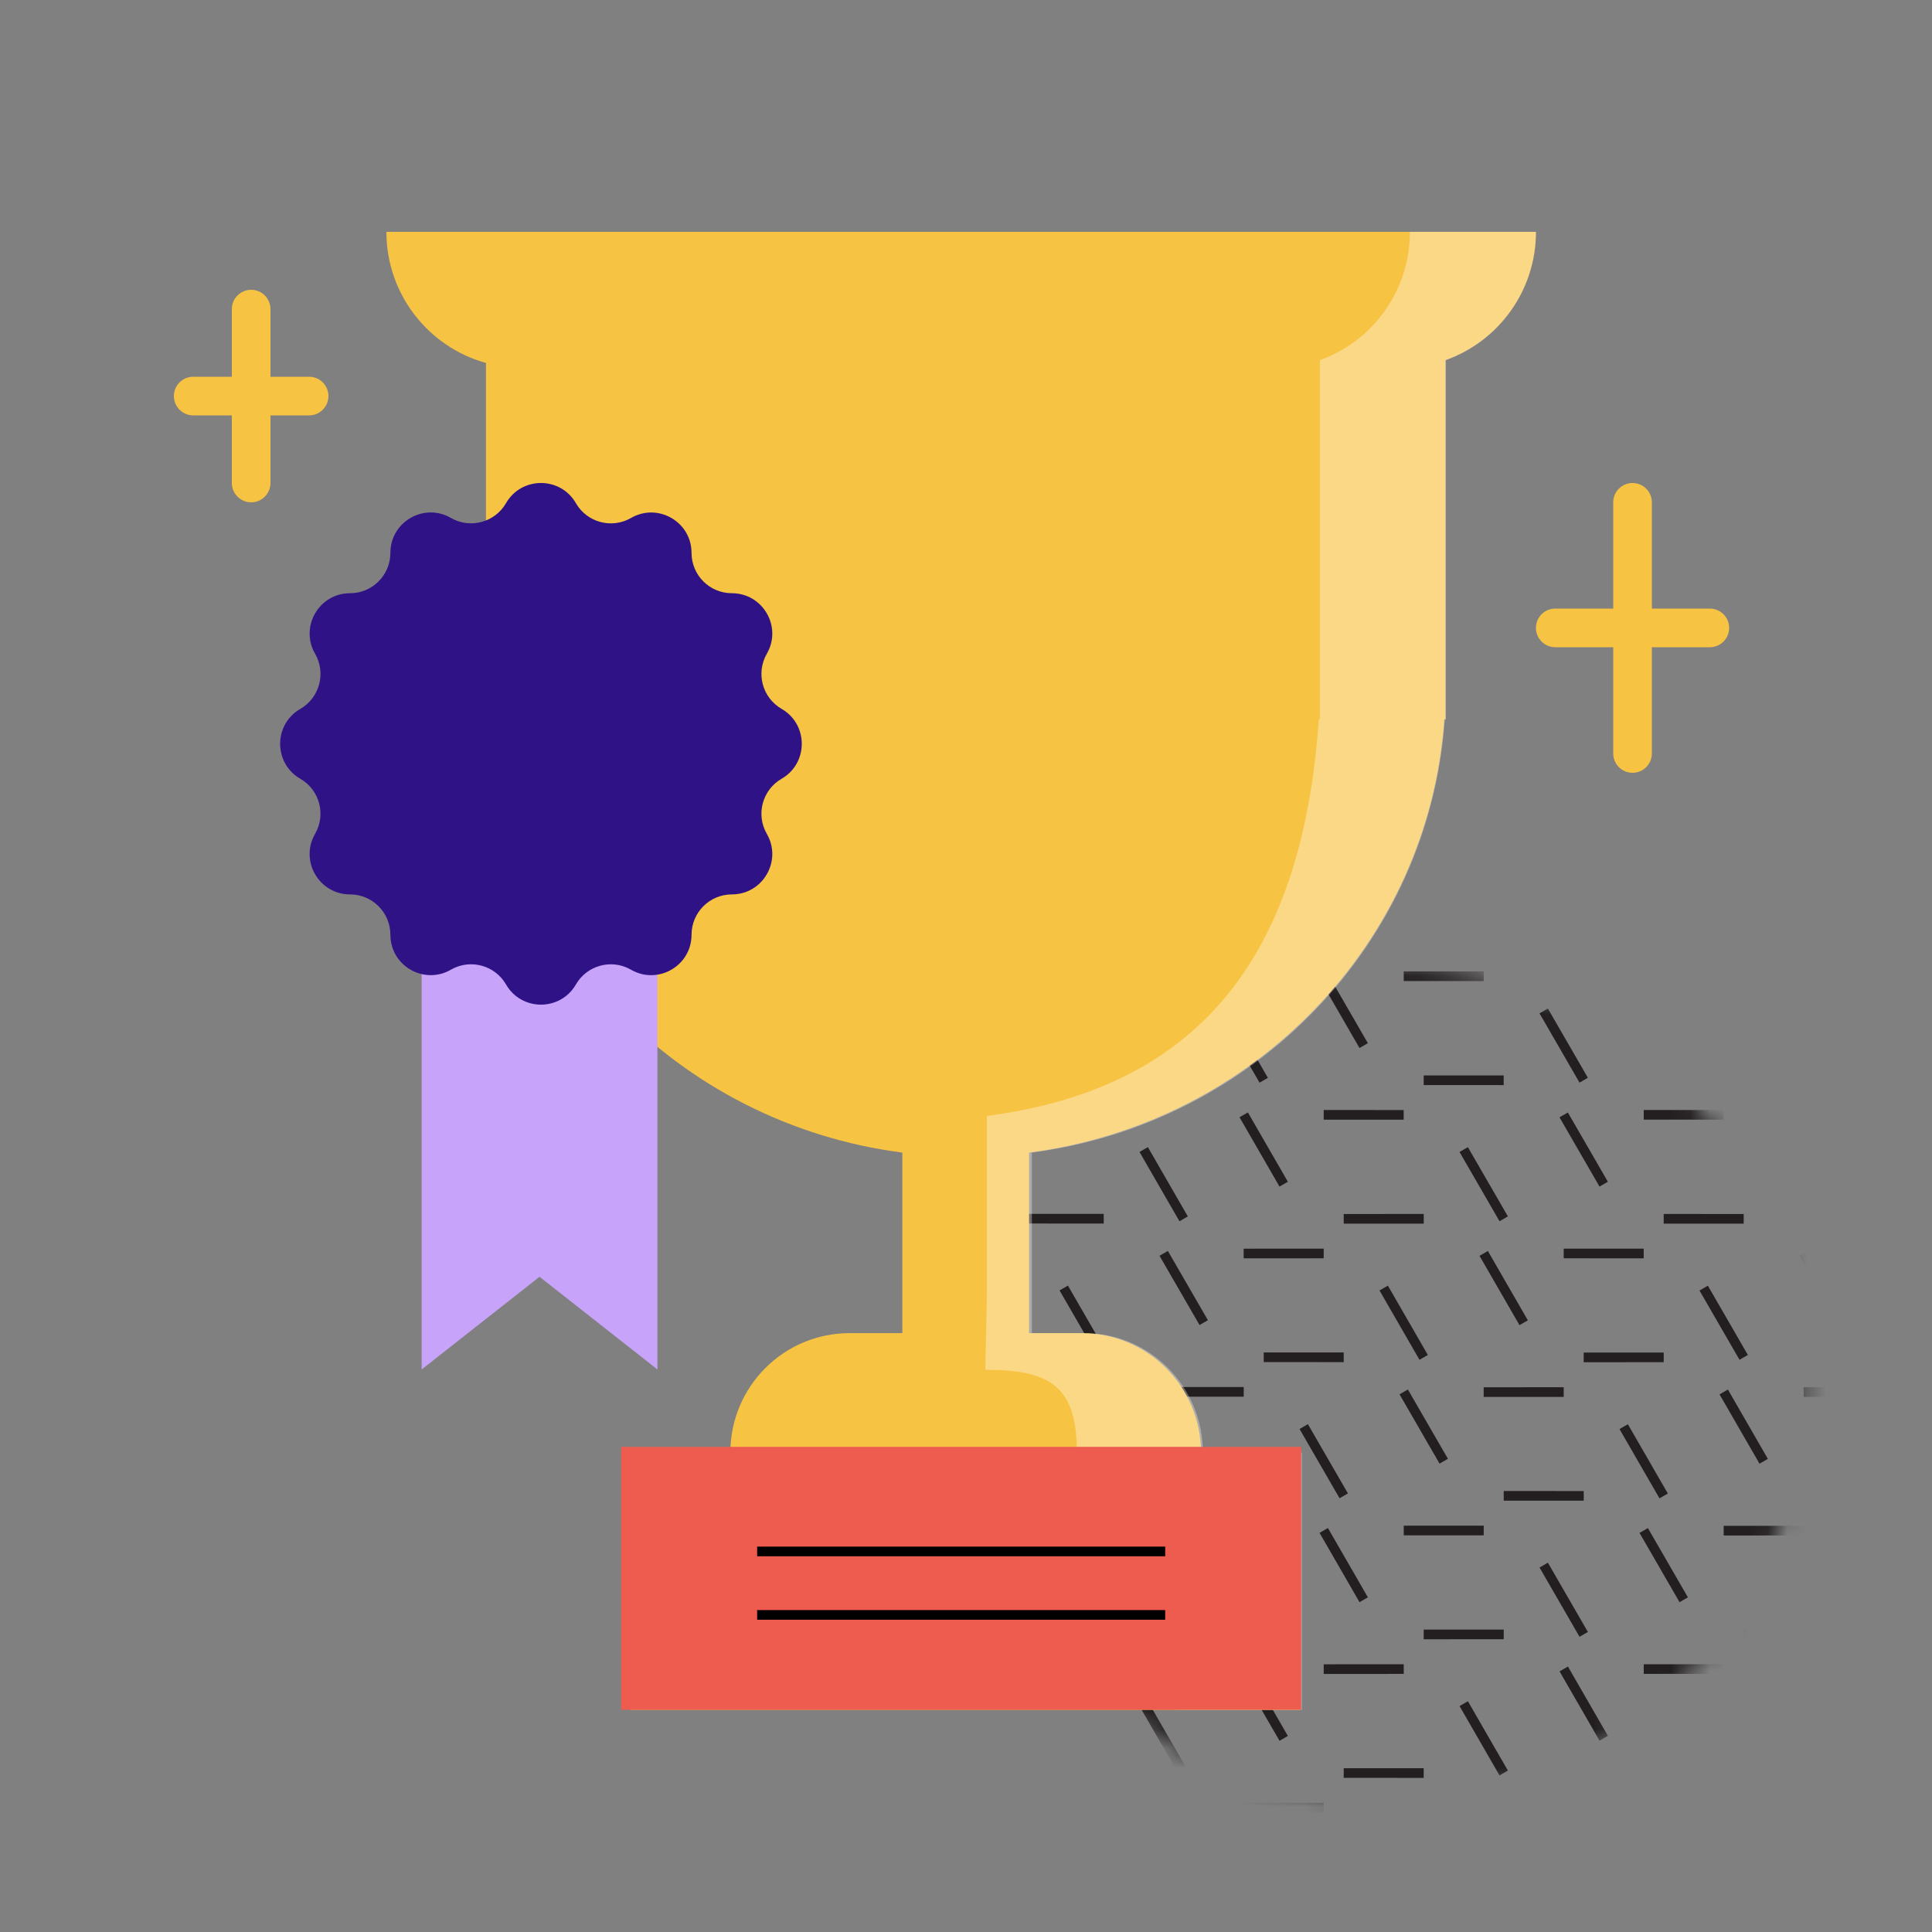
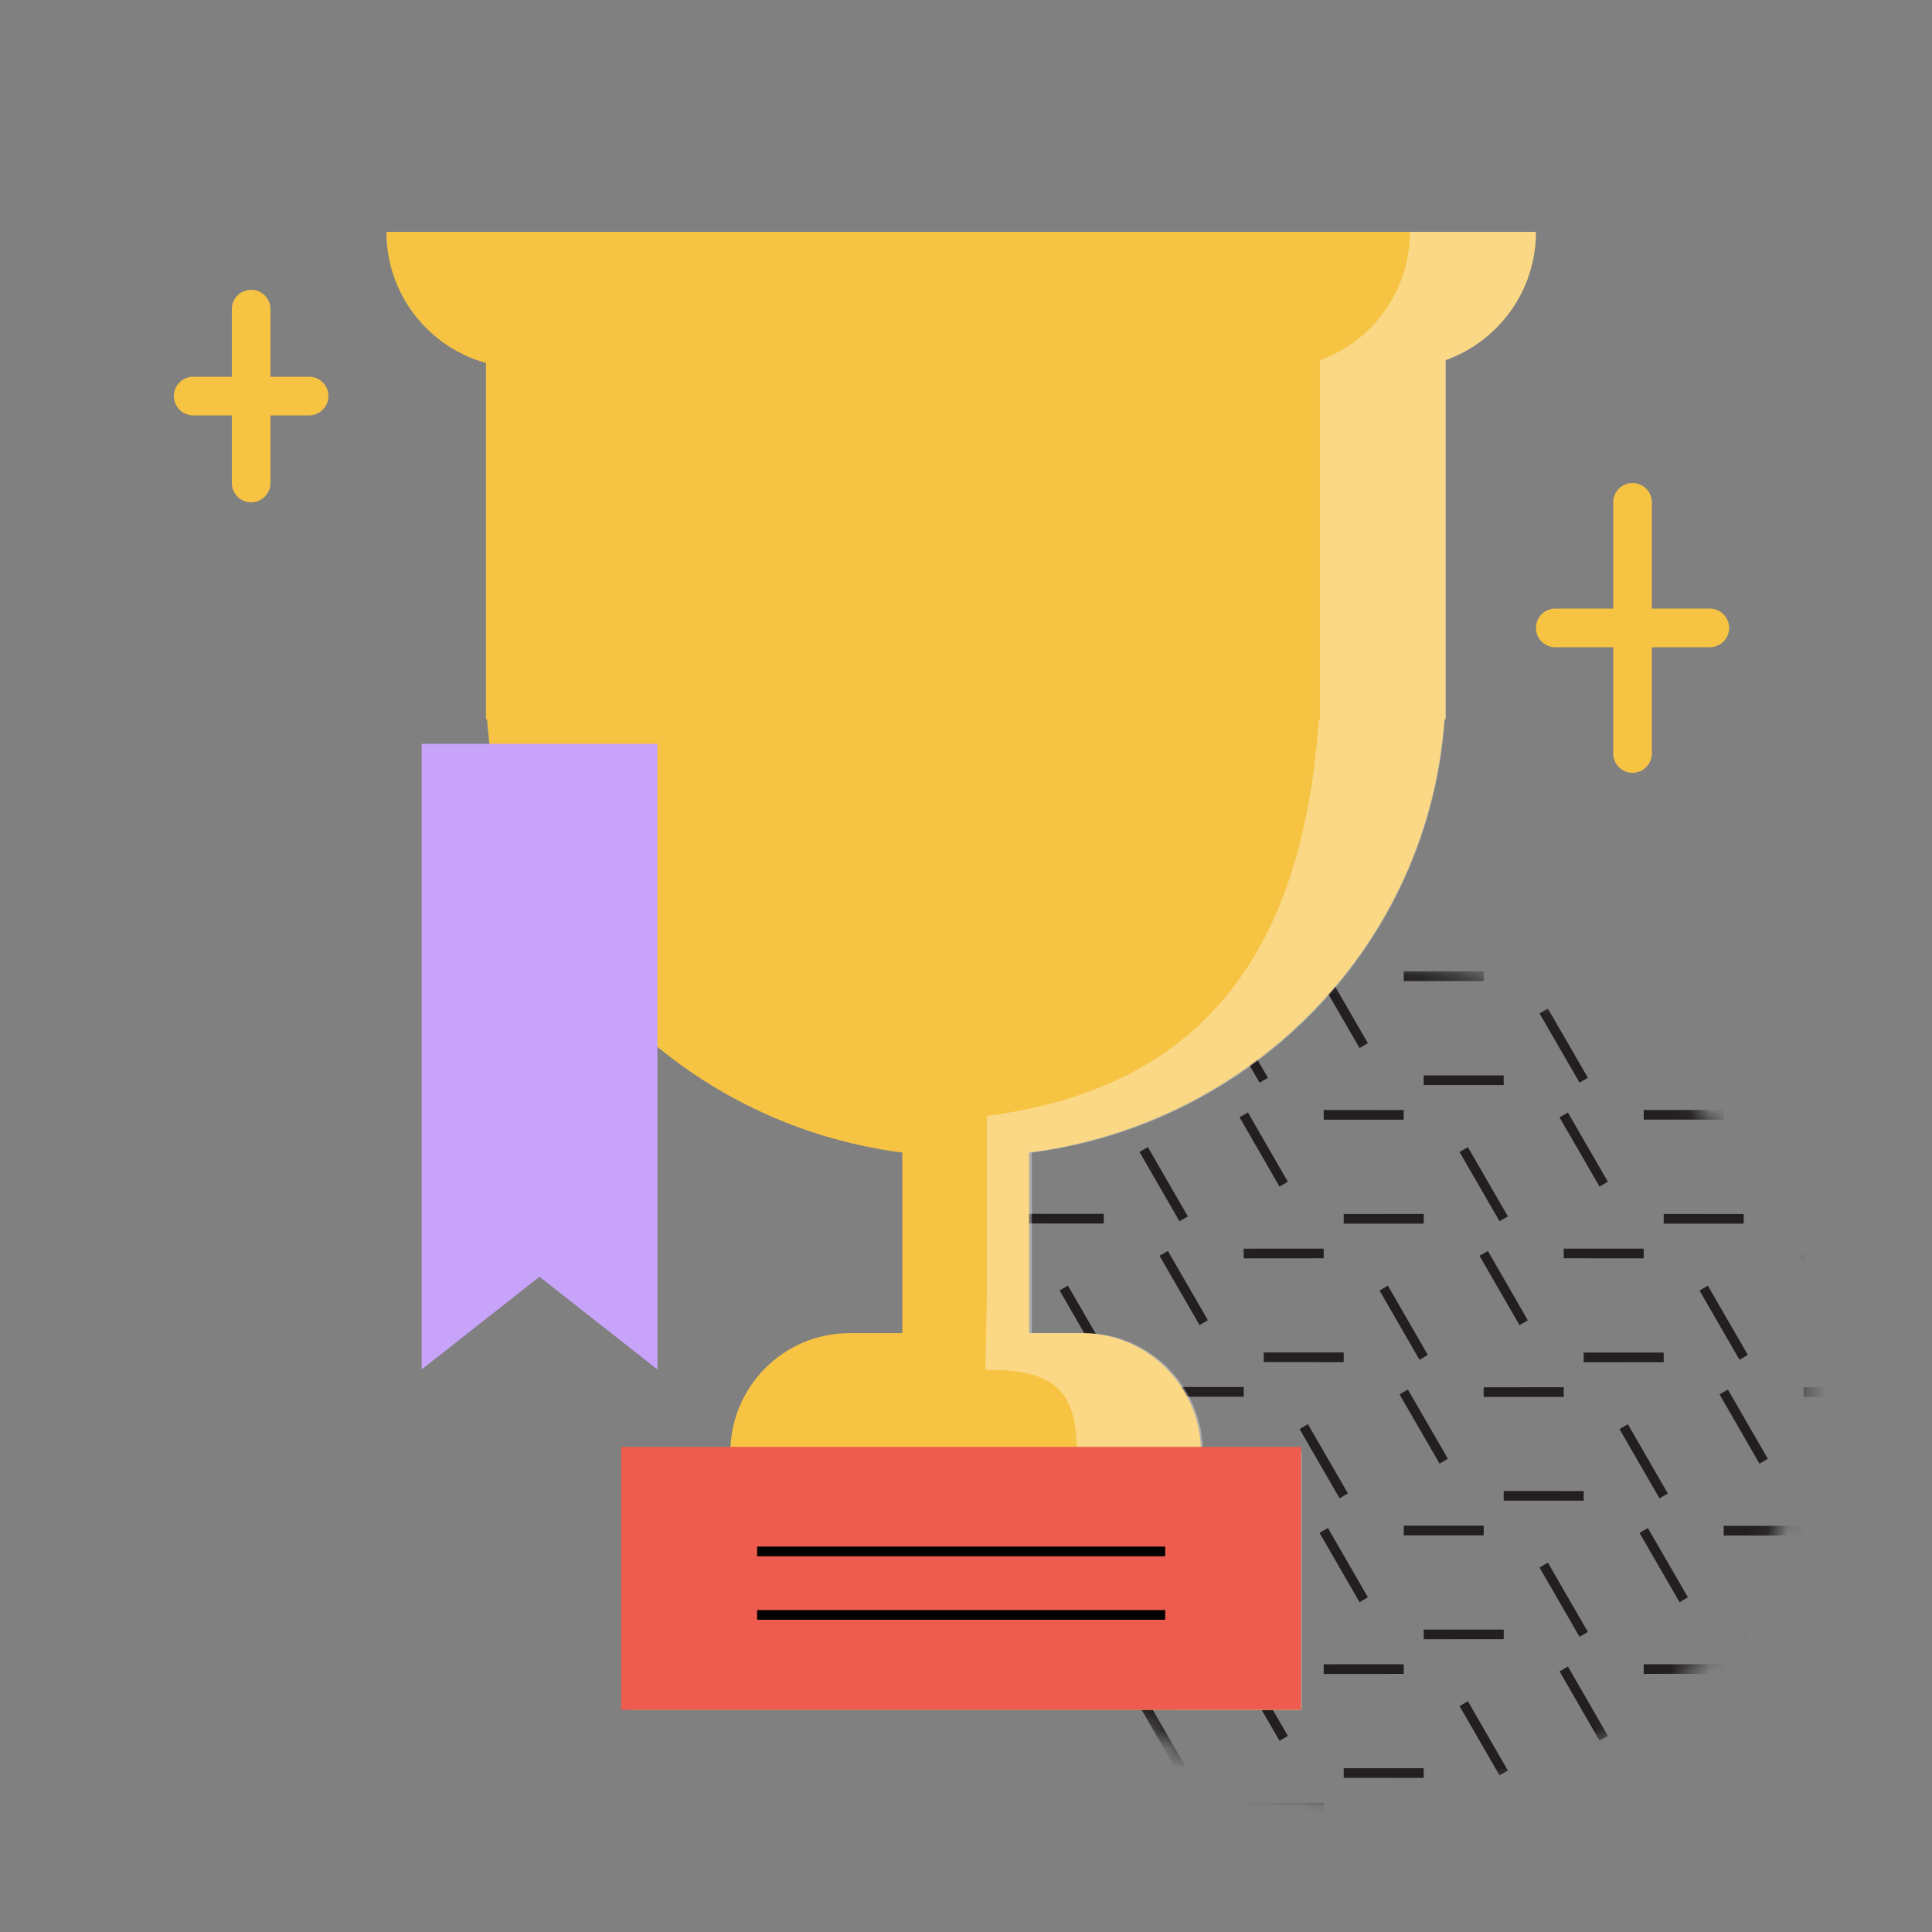
<svg xmlns="http://www.w3.org/2000/svg" width="100" height="100" viewBox="0 0 100 100" fill="none">
  <rect x="0" y="0" width="100" height="100" fill="#808080" stroke="none" />
  <mask id="mask0" style="mask-type:alpha" maskUnits="userSpaceOnUse" x="50" y="50" width="44" height="44">
    <circle cx="71.677" cy="71.677" r="21.677" fill="#C4C4C4" />
  </mask>
  <g mask="url(#mask0)">
    <path d="M78.866 97.151L76.795 93.566" stroke="#231F20" stroke-width="0.5" stroke-miterlimit="10" />
    <path d="M62.302 97.151L60.231 93.566" stroke="#231F20" stroke-width="0.5" stroke-miterlimit="10" />
    <path d="M66.444 89.978L64.373 86.394" stroke="#231F20" stroke-width="0.5" stroke-miterlimit="10" />
    <path d="M69.55 91.772L73.69 91.773" stroke="#231F20" stroke-width="0.5" stroke-miterlimit="10" />
    <path d="M64.375 93.565L68.515 93.567" stroke="#231F20" stroke-width="0.5" stroke-miterlimit="10" />
    <path d="M49.88 89.978L47.809 86.394" stroke="#231F20" stroke-width="0.5" stroke-miterlimit="10" />
    <path d="M52.987 91.773L57.127 91.774" stroke="#231F20" stroke-width="0.5" stroke-miterlimit="10" />
    <path d="M47.809 93.567L51.951 93.565" stroke="#231F20" stroke-width="0.5" stroke-miterlimit="10" />
    <path d="M61.269 91.772L59.198 88.188" stroke="#231F20" stroke-width="0.5" stroke-miterlimit="10" />
    <path d="M54.022 82.806L51.951 79.221" stroke="#231F20" stroke-width="0.5" stroke-miterlimit="10" />
    <path d="M57.128 84.6L61.268 84.601" stroke="#231F20" stroke-width="0.5" stroke-miterlimit="10" />
    <path d="M51.952 86.39L56.092 86.391" stroke="#231F20" stroke-width="0.5" stroke-miterlimit="10" />
    <path d="M48.847 84.6L46.776 81.015" stroke="#231F20" stroke-width="0.5" stroke-miterlimit="10" />
    <path d="M83.008 89.973L80.939 86.385" stroke="#231F20" stroke-width="0.5" stroke-miterlimit="10" />
    <path d="M86.113 91.768L90.255 91.766" stroke="#231F20" stroke-width="0.5" stroke-miterlimit="10" />
    <path d="M80.937 93.565L85.079 93.563" stroke="#231F20" stroke-width="0.5" stroke-miterlimit="10" />
-     <path d="M94.396 91.769L92.325 88.184" stroke="#231F20" stroke-width="0.5" stroke-miterlimit="10" />
    <path d="M87.149 82.803L85.078 79.218" stroke="#231F20" stroke-width="0.5" stroke-miterlimit="10" />
    <path d="M90.254 84.596L94.394 84.597" stroke="#231F20" stroke-width="0.5" stroke-miterlimit="10" />
    <path d="M85.079 86.39L89.219 86.391" stroke="#231F20" stroke-width="0.5" stroke-miterlimit="10" />
    <path d="M77.831 91.769L75.762 88.181" stroke="#231F20" stroke-width="0.5" stroke-miterlimit="10" />
    <path d="M70.585 82.803L68.516 79.215" stroke="#231F20" stroke-width="0.5" stroke-miterlimit="10" />
    <path d="M73.691 84.597L77.833 84.596" stroke="#231F20" stroke-width="0.5" stroke-miterlimit="10" />
    <path d="M68.515 86.393L72.657 86.391" stroke="#231F20" stroke-width="0.5" stroke-miterlimit="10" />
    <path d="M81.973 84.595L79.902 81.01" stroke="#231F20" stroke-width="0.5" stroke-miterlimit="10" />
    <path d="M74.727 75.631L72.656 72.046" stroke="#231F20" stroke-width="0.5" stroke-miterlimit="10" />
    <path d="M77.833 77.424L81.973 77.425" stroke="#231F20" stroke-width="0.5" stroke-miterlimit="10" />
    <path d="M72.657 79.218L76.797 79.219" stroke="#231F20" stroke-width="0.5" stroke-miterlimit="10" />
    <path d="M65.409 84.597L63.34 81.009" stroke="#231F20" stroke-width="0.5" stroke-miterlimit="10" />
    <path d="M58.163 75.631L56.094 72.043" stroke="#231F20" stroke-width="0.5" stroke-miterlimit="10" />
    <path d="M61.27 77.425L65.412 77.423" stroke="#231F20" stroke-width="0.5" stroke-miterlimit="10" />
    <path d="M56.092 79.219L60.234 79.217" stroke="#231F20" stroke-width="0.5" stroke-miterlimit="10" />
    <path d="M69.552 77.424L67.481 73.84" stroke="#231F20" stroke-width="0.5" stroke-miterlimit="10" />
    <path d="M62.304 68.458L60.233 64.874" stroke="#231F20" stroke-width="0.5" stroke-miterlimit="10" />
    <path d="M65.41 70.252L69.55 70.253" stroke="#231F20" stroke-width="0.5" stroke-miterlimit="10" />
    <path d="M60.234 72.042L64.374 72.043" stroke="#231F20" stroke-width="0.5" stroke-miterlimit="10" />
    <path d="M52.986 77.426L50.917 73.838" stroke="#231F20" stroke-width="0.5" stroke-miterlimit="10" />
    <path d="M48.847 70.253L52.989 70.251" stroke="#231F20" stroke-width="0.5" stroke-miterlimit="10" />
    <path d="M57.13 70.252L55.059 66.667" stroke="#231F20" stroke-width="0.5" stroke-miterlimit="10" />
    <path d="M49.883 61.286L47.812 57.701" stroke="#231F20" stroke-width="0.5" stroke-miterlimit="10" />
    <path d="M52.988 63.079L57.128 63.08" stroke="#231F20" stroke-width="0.5" stroke-miterlimit="10" />
    <path d="M47.812 64.87L51.952 64.871" stroke="#231F20" stroke-width="0.5" stroke-miterlimit="10" />
    <path d="M91.288 75.635L89.219 72.047" stroke="#231F20" stroke-width="0.5" stroke-miterlimit="10" />
    <path d="M89.217 79.227L93.359 79.225" stroke="#231F20" stroke-width="0.5" stroke-miterlimit="10" />
    <path d="M95.429 68.465L93.358 64.88" stroke="#231F20" stroke-width="0.5" stroke-miterlimit="10" />
    <path d="M93.359 72.052L97.499 72.053" stroke="#231F20" stroke-width="0.5" stroke-miterlimit="10" />
    <path d="M86.111 77.43L84.042 73.843" stroke="#231F20" stroke-width="0.5" stroke-miterlimit="10" />
    <path d="M78.865 68.465L76.796 64.876" stroke="#231F20" stroke-width="0.5" stroke-miterlimit="10" />
    <path d="M81.971 70.259L86.113 70.257" stroke="#231F20" stroke-width="0.5" stroke-miterlimit="10" />
    <path d="M76.795 72.055L80.937 72.053" stroke="#231F20" stroke-width="0.5" stroke-miterlimit="10" />
    <path d="M90.253 70.257L88.182 66.672" stroke="#231F20" stroke-width="0.5" stroke-miterlimit="10" />
    <path d="M83.007 61.292L80.936 57.708" stroke="#231F20" stroke-width="0.5" stroke-miterlimit="10" />
    <path d="M86.113 63.085L90.253 63.087" stroke="#231F20" stroke-width="0.5" stroke-miterlimit="10" />
    <path d="M80.937 64.879L85.078 64.88" stroke="#231F20" stroke-width="0.5" stroke-miterlimit="10" />
    <path d="M73.689 70.258L71.62 66.67" stroke="#231F20" stroke-width="0.5" stroke-miterlimit="10" />
    <path d="M66.443 61.292L64.374 57.704" stroke="#231F20" stroke-width="0.5" stroke-miterlimit="10" />
    <path d="M69.55 63.087L73.692 63.085" stroke="#231F20" stroke-width="0.5" stroke-miterlimit="10" />
    <path d="M64.372 64.881L68.514 64.879" stroke="#231F20" stroke-width="0.5" stroke-miterlimit="10" />
    <path d="M77.832 63.086L75.761 59.501" stroke="#231F20" stroke-width="0.5" stroke-miterlimit="10" />
    <path d="M70.584 54.12L68.513 50.535" stroke="#231F20" stroke-width="0.5" stroke-miterlimit="10" />
    <path d="M73.69 55.913L77.83 55.914" stroke="#231F20" stroke-width="0.5" stroke-miterlimit="10" />
    <path d="M68.514 57.704L72.654 57.705" stroke="#231F20" stroke-width="0.5" stroke-miterlimit="10" />
    <path d="M61.266 63.088L59.197 59.5" stroke="#231F20" stroke-width="0.5" stroke-miterlimit="10" />
    <path d="M54.021 54.122L51.952 50.534" stroke="#231F20" stroke-width="0.5" stroke-miterlimit="10" />
    <path d="M57.127 55.915L61.269 55.913" stroke="#231F20" stroke-width="0.5" stroke-miterlimit="10" />
    <path d="M51.951 57.709L56.093 57.707" stroke="#231F20" stroke-width="0.5" stroke-miterlimit="10" />
    <path d="M65.41 55.914L63.339 52.329" stroke="#231F20" stroke-width="0.5" stroke-miterlimit="10" />
    <path d="M61.268 48.741L65.408 48.742" stroke="#231F20" stroke-width="0.5" stroke-miterlimit="10" />
    <path d="M56.092 50.532L60.232 50.533" stroke="#231F20" stroke-width="0.5" stroke-miterlimit="10" />
    <path d="M94.394 63.08L92.323 59.495" stroke="#231F20" stroke-width="0.5" stroke-miterlimit="10" />
    <path d="M87.146 54.119L85.077 50.531" stroke="#231F20" stroke-width="0.5" stroke-miterlimit="10" />
    <path d="M90.254 55.908L94.395 55.906" stroke="#231F20" stroke-width="0.5" stroke-miterlimit="10" />
    <path d="M85.079 57.702L89.219 57.703" stroke="#231F20" stroke-width="0.5" stroke-miterlimit="10" />
    <path d="M81.972 55.911L79.901 52.326" stroke="#231F20" stroke-width="0.5" stroke-miterlimit="10" />
-     <path d="M77.831 48.738L81.972 48.736" stroke="#231F20" stroke-width="0.5" stroke-miterlimit="10" />
    <path d="M72.657 50.528L76.797 50.529" stroke="#231F20" stroke-width="0.5" stroke-miterlimit="10" />
  </g>
  <path d="M79.5 12H20C20 15.238 22.182 17.965 25.154 18.787V37.233H25.212C26.017 48.808 35.097 58.158 46.705 59.658V69.003H43.974C40.566 69.003 37.803 71.771 37.803 75.185H32.65V88.5H67.319V75.185H62.165C62.165 71.771 59.402 69.003 55.994 69.003H53.264V59.658C64.872 58.158 73.952 48.808 74.757 37.233H74.815V18.639C77.544 17.673 79.5 15.065 79.5 12Z" fill="#F7C343" />
  <path opacity="0.35" d="M51.08 57.759V67.104L51 70.9C54.389 70.9 55.739 71.771 55.739 75.185H60.864V88.5H67.387V75.185H62.262C62.262 71.771 59.514 69.003 56.125 69.003H53.41V59.658C64.953 58.158 73.982 48.808 74.783 37.233H74.841V18.639C77.555 17.673 79.5 15.065 79.5 12H72.977C72.977 15.065 71.033 17.673 68.318 18.639V37.233H68.261C67.46 48.808 62.623 56.26 51.08 57.759Z" fill="white" />
  <path d="M21.825 38.5H34.028V70.883L27.926 66.086L21.825 70.883V38.5Z" fill="#C7A3F9" />
  <rect x="32.15" y="74.889" width="35.199" height="13.61" fill="#ED5C4E" />
  <path fill-rule="evenodd" clip-rule="evenodd" d="M39.19 80.052H60.31V80.552H39.19V80.052Z" fill="black" />
  <path fill-rule="evenodd" clip-rule="evenodd" d="M39.19 83.337H60.31V83.837H39.19V83.337Z" fill="black" />
-   <path fill-rule="evenodd" clip-rule="evenodd" d="M32.662 26.81C31.663 27.386 30.385 27.044 29.809 26.045V26.045C29.005 24.652 26.995 24.651 26.191 26.044V26.044C25.614 27.042 24.337 27.385 23.338 26.808V26.808C21.946 26.004 20.206 27.009 20.206 28.617V28.617C20.206 29.77 19.271 30.705 18.117 30.705V30.705C16.51 30.705 15.505 32.446 16.309 33.839V33.839C16.886 34.838 16.543 36.116 15.544 36.693V36.693C14.152 37.496 14.152 39.506 15.544 40.309V40.309C16.542 40.886 16.884 42.163 16.308 43.162V43.162C15.504 44.554 16.51 46.294 18.117 46.294V46.294C19.27 46.294 20.206 47.229 20.206 48.382V48.382C20.206 49.99 21.946 50.995 23.339 50.191V50.191C24.337 49.614 25.615 49.957 26.192 50.956V50.956C26.995 52.348 29.005 52.348 29.808 50.956V50.956C30.385 49.958 31.662 49.615 32.661 50.192V50.192C34.053 50.996 35.794 49.99 35.794 48.383V48.383C35.794 47.229 36.729 46.294 37.883 46.294V46.294C39.49 46.294 40.495 44.553 39.691 43.161V43.161C39.114 42.163 39.457 40.885 40.456 40.308V40.308C41.848 39.505 41.848 37.495 40.456 36.691V36.691C39.457 36.114 39.115 34.837 39.691 33.838V33.838C40.495 32.446 39.49 30.705 37.883 30.705V30.705C36.729 30.705 35.794 29.771 35.794 28.617V28.617C35.794 27.01 34.054 26.006 32.662 26.81V26.81Z" fill="#301287" />
  <path fill-rule="evenodd" clip-rule="evenodd" d="M13 15C13.552 15 14 15.448 14 16V19.5H16C16.552 19.5 17 19.948 17 20.5C17 21.052 16.552 21.5 16 21.5H14V25C14 25.552 13.552 26 13 26C12.448 26 12 25.552 12 25V21.5H10C9.448 21.5 9 21.052 9 20.5C9 19.948 9.448 19.5 10 19.5H12V16C12 15.448 12.448 15 13 15ZM85.5 26C85.5 25.448 85.052 25 84.5 25C83.948 25 83.5 25.448 83.5 26V31.5H80.5C79.948 31.5 79.5 31.948 79.5 32.5C79.5 33.052 79.948 33.5 80.5 33.5H83.5V39C83.5 39.552 83.948 40 84.5 40C85.052 40 85.5 39.552 85.5 39V33.5H88.5C89.052 33.5 89.5 33.052 89.5 32.5C89.5 31.948 89.052 31.5 88.5 31.5H85.5V26Z" fill="#F7C343" />
</svg>